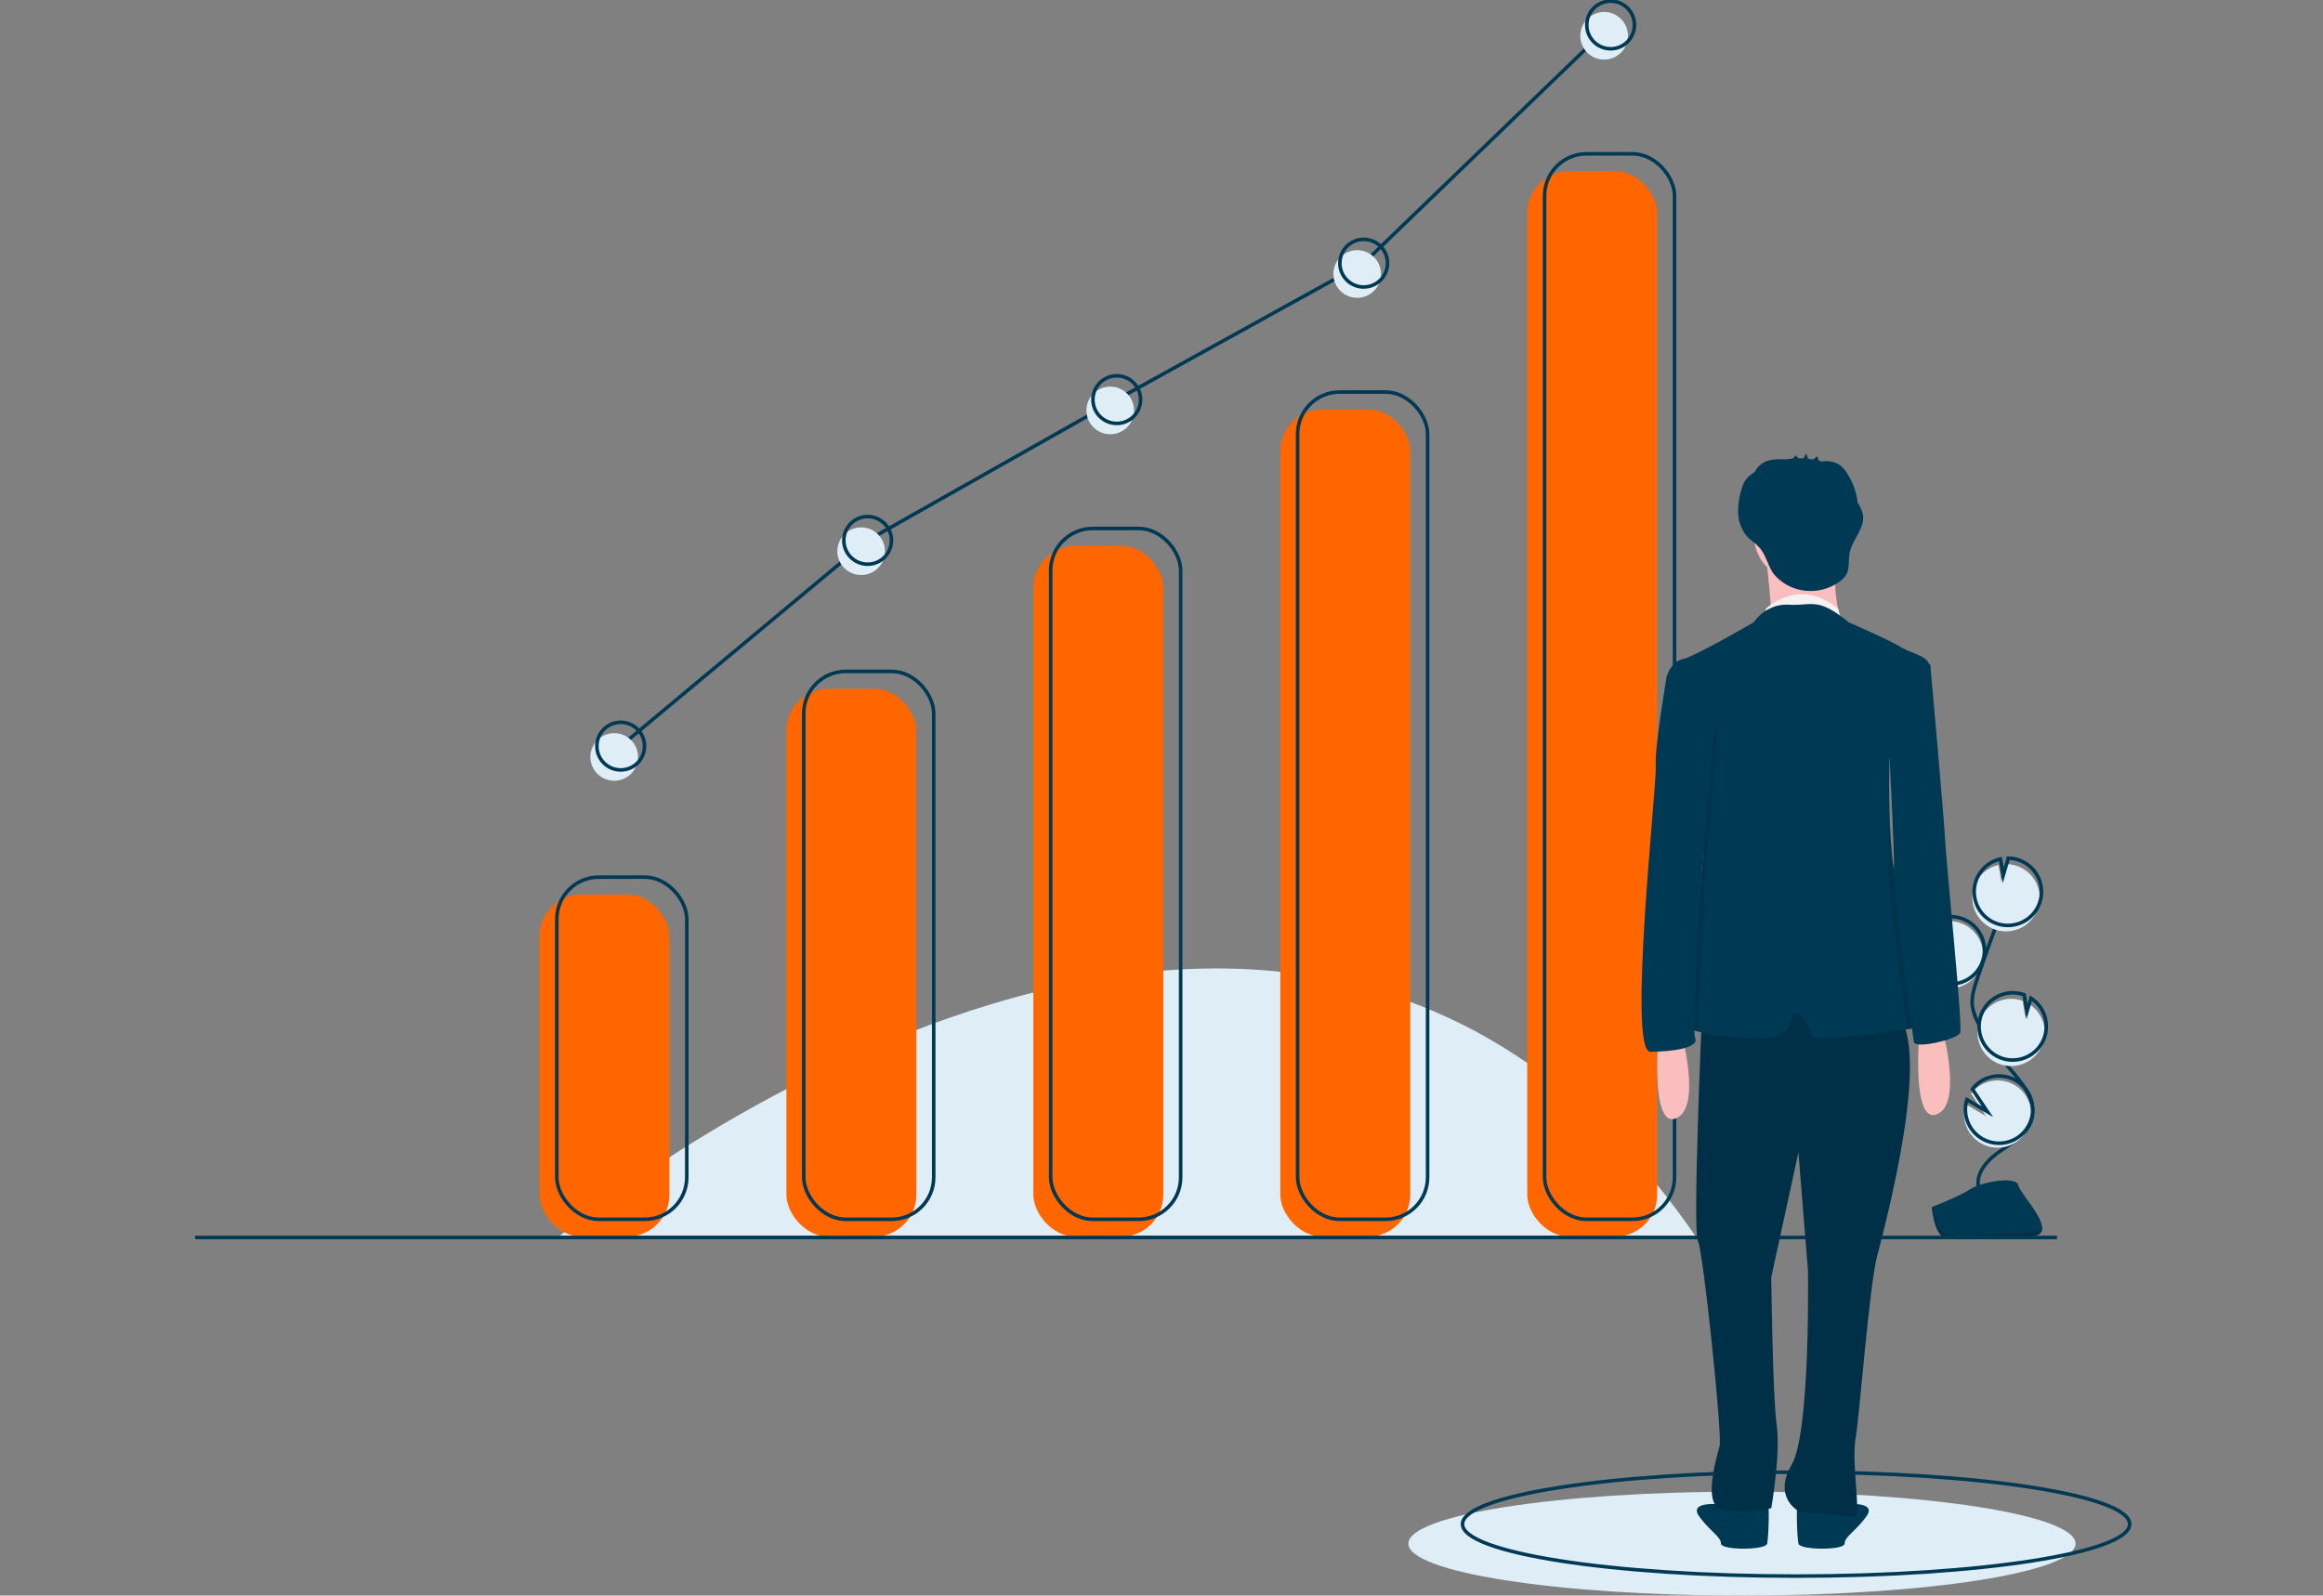
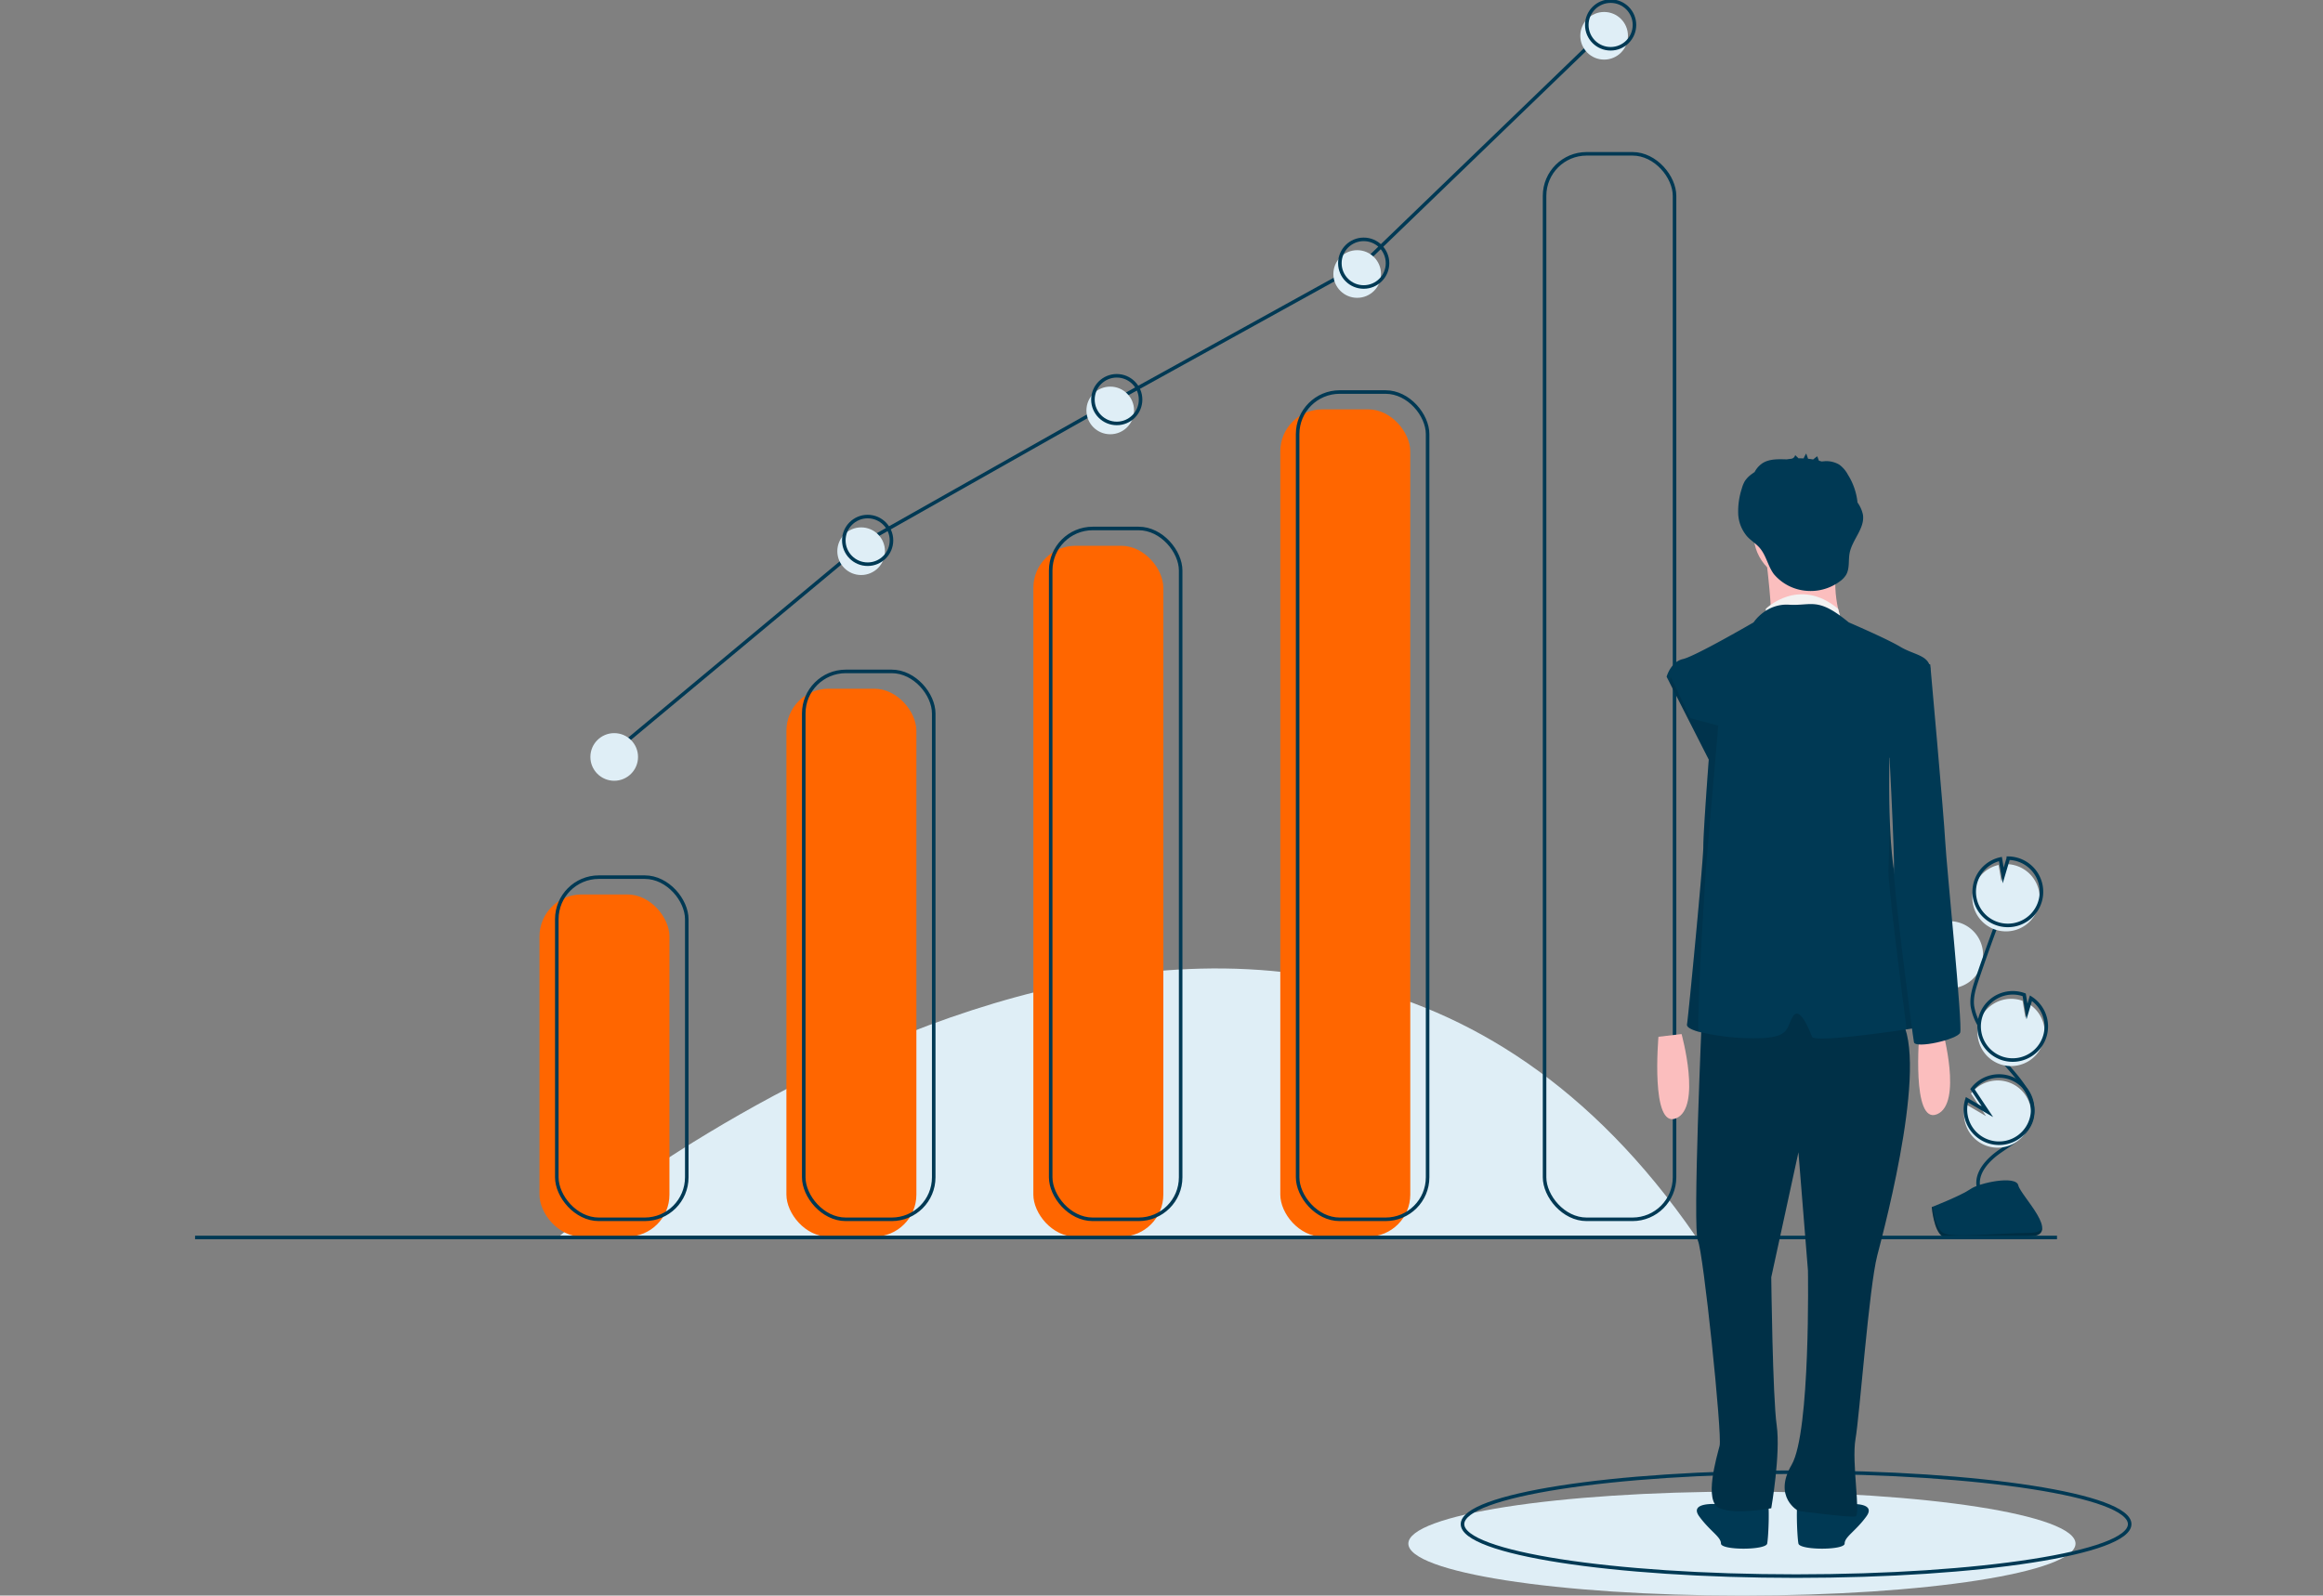
<svg xmlns="http://www.w3.org/2000/svg" width="655" height="450" viewBox="0 0 655 450">
  <rect x="0" y="0" width="655" height="450" fill="#808080" stroke="none" />
  <defs>
    <style>.a{fill:#d8d8d8;}.b{clip-path:url(#a);}.c{fill:#dfeef6;}.d{fill:none;stroke:#003954;stroke-miterlimit:10;}.e{fill:#003954;}.f{opacity:0.2;}.g{fill:#f60;}.h{fill:#fbbebe;}.i{fill:#003047;}.j{fill:#f2f2f2;}.k{opacity:0.1;}</style>
    <clipPath id="a">
      <rect class="a" width="655" height="450" transform="translate(1025 1038)" />
    </clipPath>
  </defs>
  <g class="b" transform="translate(-1025 -1038)">
    <g transform="translate(1080 1037.82)">
      <path class="c" d="M321.941,603.87s203.081-169.489,320.044,0" transform="translate(-219.026 -255.231)" />
      <ellipse class="c" cx="94.059" cy="14.659" rx="94.059" ry="14.659" transform="translate(342.103 420.863)" />
      <ellipse class="d" cx="94.059" cy="14.659" rx="94.059" ry="14.659" transform="translate(357.373 415.366)" />
      <path class="c" d="M954.066,525.1a9.484,9.484,0,1,0,1.263-18.19l.237,4.882-2.31-4.184a9.448,9.448,0,0,0-4.869,5.342,9.3,9.3,0,0,0-.546,2.566,9.483,9.483,0,0,0,6.223,9.584Z" transform="translate(-462.636 -246.73)" />
      <path class="d" d="M975.619,576.525c-.815-4.152,2.718-7.832,6.207-10.225s7.567-4.743,8.758-8.8c1.711-5.835-3.386-11.179-7.353-15.787a57.1,57.1,0,0,1-7.53-11.191,15.408,15.408,0,0,1-1.8-5.089c-.313-2.586.518-5.16,1.355-7.627q4.183-12.328,8.945-24.449" transform="translate(-472.761 -241.535)" />
-       <path class="d" d="M954.7,523.042a9.485,9.485,0,1,0,1.263-18.19l.237,4.882-2.31-4.184a9.449,9.449,0,0,0-4.869,5.342,9.3,9.3,0,0,0-.546,2.566A9.483,9.483,0,0,0,954.7,523.042Z" transform="translate(-462.885 -245.928)" />
      <path class="c" d="M974.5,486.613a9.473,9.473,0,0,1,6.827-6.014l.781,4.641,1.448-4.874a9.483,9.483,0,1,1-9.055,6.248Z" transform="translate(-472.798 -236.479)" />
      <path class="d" d="M975.35,483.869a9.473,9.473,0,0,1,6.827-6.014l.781,4.641,1.448-4.874a9.483,9.483,0,1,1-9.055,6.248Z" transform="translate(-473.13 -235.411)" />
      <path class="c" d="M982.51,560.953a9.483,9.483,0,0,0,8.394-16.872l-1.113,3.746-.789-4.7-.024-.009a9.484,9.484,0,0,0-6.468,17.831Z" transform="translate(-473.705 -260.683)" />
      <path class="d" d="M983.248,558.174a9.483,9.483,0,0,0,8.394-16.872l-1.113,3.746-.789-4.7-.024-.009a9.484,9.484,0,0,0-6.468,17.831Z" transform="translate(-473.993 -259.602)" />
      <path class="c" d="M970.235,591.381a9.479,9.479,0,1,0,1.828-7.427l4.226,6.36-5.774-3.376a9.4,9.4,0,0,0-.279,4.442Z" transform="translate(-471.304 -275.361)" />
      <path class="d" d="M970.875,589.323A9.479,9.479,0,1,0,972.7,581.9l4.226,6.36-5.774-3.376A9.4,9.4,0,0,0,970.875,589.323Z" transform="translate(-471.553 -274.56)" />
      <path class="e" d="M955.2,633.926s8.369-3.28,10.892-5.076,12.874-3.941,13.5-1.06,12.578,14.327,3.129,14.4-21.955,1.55-24.473.017S955.2,633.926,955.2,633.926Z" transform="translate(-465.508 -293.313)" />
      <path class="f" d="M982.884,645.991c-9.449.076-21.955,1.55-24.473.017-1.917-1.168-2.681-5.358-2.937-7.292l-.279.011s.53,6.75,3.048,8.283,15.024.059,24.473-.017c2.728-.022,3.67-.992,3.618-2.43C985.957,645.432,984.918,645.974,982.884,645.991Z" transform="translate(-465.507 -298.114)" />
      <rect class="g" width="36.646" height="96.502" rx="11.851" transform="translate(97.113 252.443)" />
      <rect class="g" width="36.646" height="154.525" rx="11.851" transform="translate(166.741 194.42)" />
      <rect class="g" width="36.646" height="194.836" rx="11.851" transform="translate(236.368 154.109)" />
      <rect class="g" width="36.646" height="233.315" rx="11.851" transform="translate(305.996 115.63)" />
-       <rect class="g" width="36.646" height="300.499" rx="11.851" transform="translate(375.624 48.446)" />
      <rect class="d" width="36.646" height="96.502" rx="11.851" transform="translate(101.999 247.557)" />
      <rect class="d" width="36.646" height="154.525" rx="11.851" transform="translate(171.627 189.534)" />
      <rect class="d" width="36.646" height="194.836" rx="11.851" transform="translate(241.255 149.223)" />
      <rect class="d" width="36.646" height="233.315" rx="11.851" transform="translate(310.883 110.744)" />
      <rect class="d" width="36.646" height="300.499" rx="11.851" transform="translate(380.51 43.559)" />
      <line class="d" x1="525" transform="translate(0 349.18)" />
      <path class="h" d="M955.774,556.951s5.748,20.692-1.533,23.758-4.981-22.991-4.981-22.991Z" transform="translate(-463.063 -266.288)" />
      <path class="e" d="M863.892,773.919s-5.365-.383-7.281.766a4.624,4.624,0,0,1-3.832.383s-8.43-.766-5.365,3.449,6.131,5.748,6.131,7.664,12.645,1.916,13.029,0,.766-11.879,0-12.262A6.049,6.049,0,0,0,863.892,773.919Z" transform="translate(-423.294 -350.672)" />
      <path class="e" d="M896.042,773.919s5.365-.383,7.281.766a4.624,4.624,0,0,0,3.832.383s8.43-.766,5.365,3.449-6.131,5.748-6.131,7.664-12.645,1.916-13.029,0-.766-11.879,0-12.262A6.05,6.05,0,0,1,896.042,773.919Z" transform="translate(-441.267 -350.672)" />
      <path class="i" d="M848.063,547.228s-2.682,60.544-1.149,63.61,6.9,54.8,6.131,57.862-4.6,15.711,0,17.627,14.561,0,14.561,0,2.682-15.328,1.533-23.375-1.533-41.768-1.533-41.768l7.664-35.254,2.682,33.338s.766,45.6-4.6,54.8,1.916,13.029,1.916,13.029,14.561,1.916,16.094,1.533-1.15-15.328,0-21.842,3.832-42.917,6.131-51.731,15.328-57.862,5.748-67.825S848.063,547.228,848.063,547.228Z" transform="translate(-423.177 -260.78)" />
      <circle class="h" cx="13.412" cy="13.412" r="13.412" transform="translate(439.448 137.386)" />
      <path class="h" d="M878.584,337.259s2.3,18.393,1.149,18.776,20.309,0,20.309,0-4.215-11.113,0-19.926Z" transform="translate(-435.688 -180.331)" />
      <path class="j" d="M878.584,359.855s9.339-9.2,20.381,0l.715,2.741-5.768-.059H878.584Z" transform="translate(-435.688 -187.982)" />
      <path class="e" d="M906.357,479.254c-.885.176-3.054.536-5.882.966-9.415,1.422-26.1,3.575-26.689,2.1-.766-1.916-3.449-8.813-5.365-5.748s-.766,5.748-8.813,6.131a66.169,66.169,0,0,1-17.841-1.809c-2.069-.594-3.357-1.287-3.234-2.023.383-2.3,4.6-45.983,4.6-50.2s1.533-24.524,1.533-24.524L833.65,382.479l-.866-1.705s1.15-4.215,4.6-4.981,19.926-10.346,19.926-10.346,3.449-5.365,9.963-4.982,8.047-2.3,16.861,4.982c0,0,10.729,4.6,14.561,6.9s8.047,2.3,8.43,6.131a11.734,11.734,0,0,1-1.058,4.127c-2.625,6.867-9.258,19.018-10.3,20.911l-.142.253s-.2,6.89.012,14.956v.019c.207,7.737.789,16.554,2.288,21.428C900.992,450.131,910.189,478.488,906.357,479.254Z" transform="translate(-417.861 -189.741)" />
      <path class="e" d="M900.988,307.972a9.137,9.137,0,0,0-1.516-3.387,18.3,18.3,0,0,0-2.732-7.882,8.269,8.269,0,0,0-2.448-2.825,7.226,7.226,0,0,0-3.851-.96c-.244,0-.684.07-1.08.088-.253-.078-.509-.148-.765-.214-.15-.333-.446-1.3-.529-1.237l-1.117.888c-.472-.082-.947-.146-1.424-.2l-.521-1.485a10.179,10.179,0,0,0-.738,1.388q-.712-.035-1.424-.024l-.95-.912a1.339,1.339,0,0,1-1.048,1.026c-.437.045-.872.1-1.306.173h-.106c-2.339-.058-4.856-.163-6.811,1.121a6.711,6.711,0,0,0-2.168,2.461c-.239.163-.48.324-.712.5a7.783,7.783,0,0,0-2.006,1.989,8.433,8.433,0,0,0-.888,2.151,20.623,20.623,0,0,0-1.022,7.044,10.456,10.456,0,0,0,2.57,6.524c1,1.078,2.278,1.874,3.283,2.95,2.068,2.217,2.456,5.308,4.225,7.653a13.382,13.382,0,0,0,8.285,4.581,13.84,13.84,0,0,0,10.31-2.571,6.377,6.377,0,0,0,1.756-1.84c1.041-1.8.6-4.064.986-6.107C897.966,315.033,901.621,311.818,900.988,307.972Z" transform="translate(-430.719 -162.679)" />
      <path class="h" d="M835.315,558.833s5.748,20.692-1.533,23.758S828.8,559.6,828.8,559.6Z" transform="translate(-416.177 -267.021)" />
      <path class="k" d="M844.445,447.653s-2.514,37.308-2.127,46.3c-2.069-.594-3.357-1.287-3.234-2.023.383-2.3,4.6-45.983,4.6-50.2s1.533-24.524,1.533-24.524L834.2,395.535c.176-1.073.284-1.705.284-1.705l5.556,11.687,7.855,2.108Z" transform="translate(-418.413 -202.797)" />
-       <path class="e" d="M830.957,390.065l-2.682,2.3s-3.449,20.309-3.065,25.291-8.047,80.47-1.533,80.47,13.795-1.15,12.645-3.832,1.914-48.106,1.914-48.106l3.451-40.028Z" transform="translate(-413.351 -201.331)" />
      <path class="k" d="M946.2,393.459c-2.625,6.867-9.258,19.018-10.3,20.911.031-4.9.05-8.369.05-8.369L944,389.524l1.724-1.341S945.914,390.21,946.2,393.459Z" transform="translate(-458 -200.599)" />
      <path class="k" d="M946.21,516.505c-.885.176-3.054.536-5.882.966-1.468-10.852-5.391-42.059-5.142-45,.123-1.448.226-8.607.307-16.481.207,7.737.789,16.554,2.288,21.428C940.846,487.382,950.042,515.739,946.21,516.505Z" transform="translate(-457.714 -226.992)" />
      <path class="e" d="M941.18,385.673l5.748,1.533s3.832,42.534,4.215,49.815,4.982,52.114,4.215,54.03-12.645,4.6-13.029,2.682-5.954-45.149-5.659-48.632-1.621-39.5-1.621-39.5Z" transform="translate(-457.666 -199.622)" />
      <path class="d" d="M196.5,214.887l69.628-58.023,70.239-39.7,69.628-38.479L475.622,11.5" transform="translate(-76.483 -4.282)" />
      <circle class="c" cx="6.718" cy="6.718" r="6.718" transform="translate(111.466 206.941)" />
      <circle class="c" cx="6.718" cy="6.718" r="6.718" transform="translate(181.094 148.917)" />
      <circle class="c" cx="6.718" cy="6.718" r="6.718" transform="translate(251.332 109.217)" />
      <circle class="c" cx="6.718" cy="6.718" r="6.718" transform="translate(320.96 70.739)" />
      <circle class="c" cx="6.718" cy="6.718" r="6.718" transform="translate(390.588 3.554)" />
-       <circle class="d" cx="6.718" cy="6.718" r="6.718" transform="translate(113.298 203.887)" />
      <circle class="d" cx="6.718" cy="6.718" r="6.718" transform="translate(182.926 145.864)" />
      <circle class="d" cx="6.718" cy="6.718" r="6.718" transform="translate(253.165 106.163)" />
      <circle class="d" cx="6.718" cy="6.718" r="6.718" transform="translate(322.793 67.685)" />
      <circle class="d" cx="6.718" cy="6.718" r="6.718" transform="translate(392.42 0.5)" />
    </g>
  </g>
</svg>